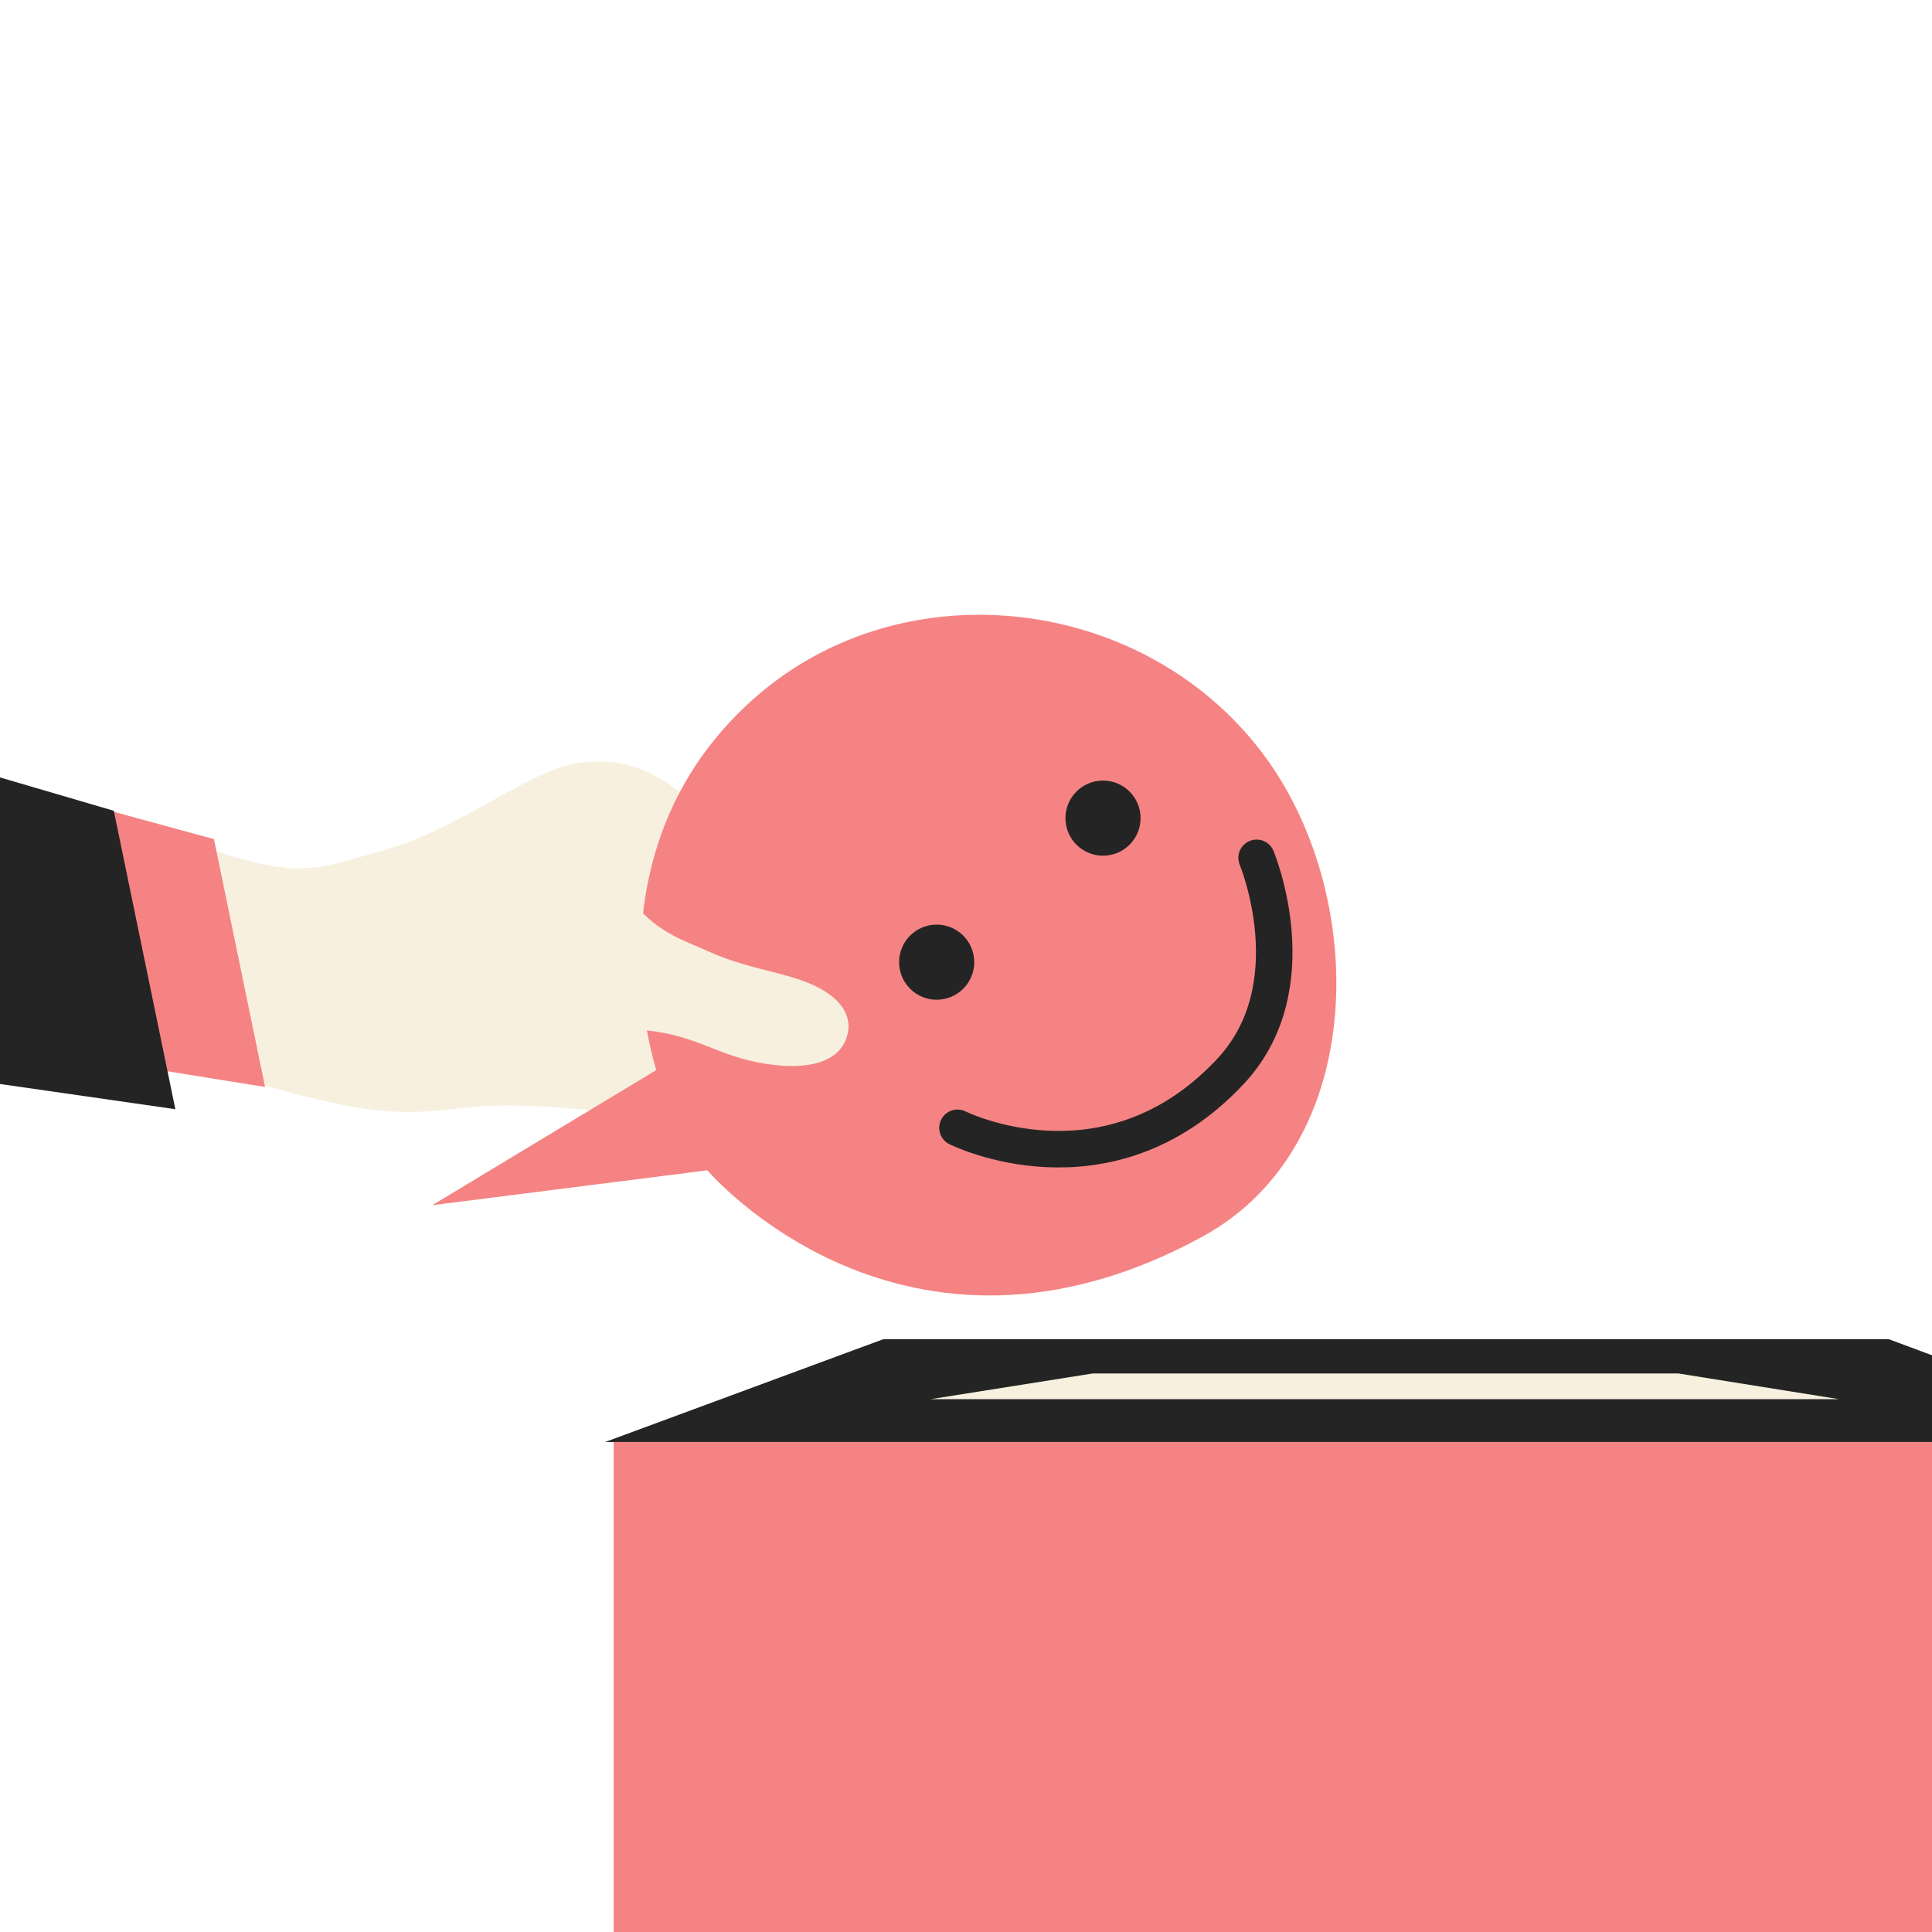
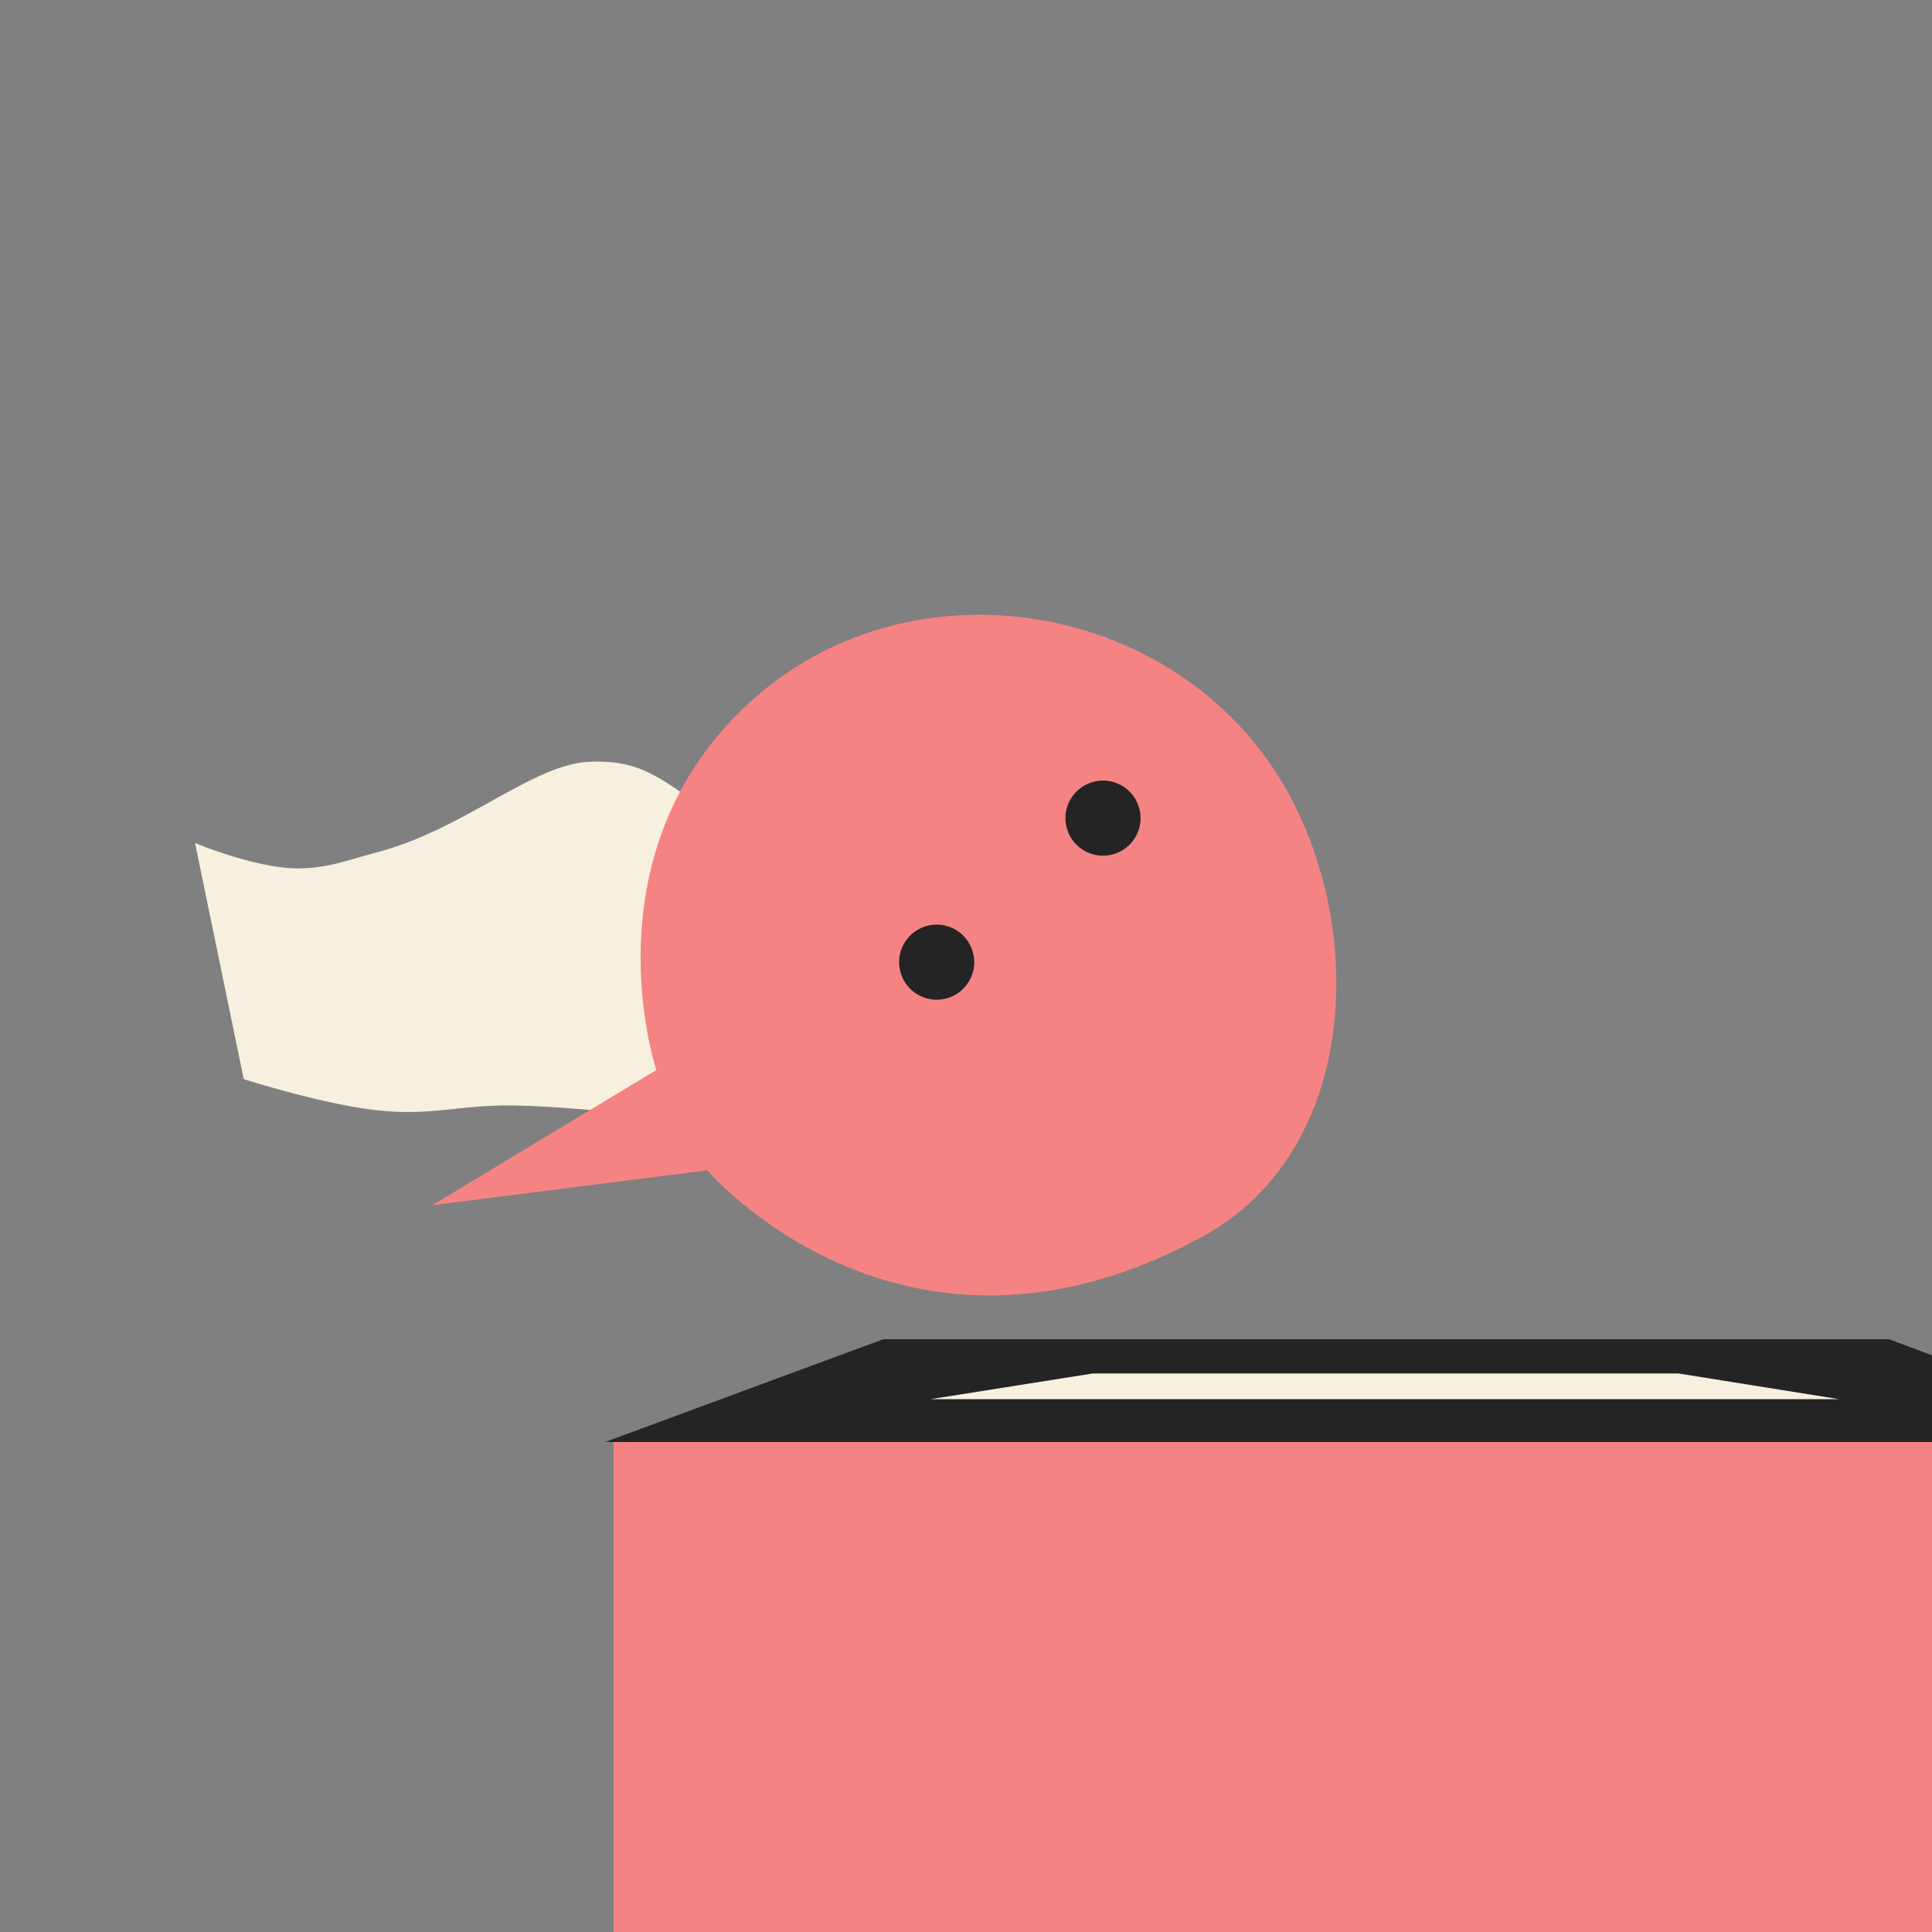
<svg xmlns="http://www.w3.org/2000/svg" width="300" height="300" viewBox="0 0 300 300" fill="none">
  <rect x="0" y="0" width="300" height="300" fill="#808080" stroke="none" />
  <g clip-path="url(#clip0_4516:2489)">
-     <rect x="-48" width="490" height="320" fill="white" />
    <path d="M95.289 223.914H336.108V305.395H95.289V223.914Z" fill="#F68383" />
    <path d="M293.301 207.949H137.163L93.961 223.915H336.11L293.301 207.949Z" fill="#242424" />
    <path d="M260.619 213.27H169.681L144.52 217.261H285.552L260.619 213.27Z" fill="#F7F0DF" />
    <path d="M46.485 134.845C39.976 134.959 30.287 130.905 30.287 130.905L37.846 167.564C37.846 167.564 51.087 171.84 59.882 172.533C67.484 173.131 71.763 171.572 79.388 171.654C89.249 171.759 104.552 173.744 104.552 173.744L132.881 165.504C132.881 165.504 137.682 166.912 137.753 161.852C137.842 155.464 130.53 141.669 125.296 135.137C121.25 130.09 116.134 129.308 111.182 126.467C103.234 121.908 100.616 117.857 91.463 118.29C82.616 118.709 71.98 128.867 58.387 132.39C53.793 133.581 51.23 134.761 46.485 134.845Z" fill="#F7F0DF" />
-     <path d="M33.224 130.302L16.832 125.824L25.16 166.212L41.16 168.786L33.224 130.302Z" fill="#F68383" />
-     <path d="M17.674 125.899L-37 109.875L-25.71 164.624L27.229 172.237L17.674 125.899Z" fill="#242424" />
    <path d="M101.914 166.156L67.115 187.146L109.84 181.727C109.84 181.727 140.182 217.466 186.74 192.01C212.387 177.986 212.497 139.878 196.785 117.971C178.498 92.475 140.44 87.677 116.998 108.532C90.507 132.1 101.914 166.156 101.914 166.156Z" fill="#F68383" />
-     <path d="M148.679 175.126C148.679 175.126 171.93 186.793 191.05 166.389C203.457 153.148 195.126 133.205 195.126 133.205" stroke="#242424" stroke-width="5.671" stroke-linecap="round" />
    <circle cx="145.446" cy="149.406" r="5.833" transform="rotate(-11.652 145.446 149.406)" fill="#242424" />
    <circle cx="171.274" cy="127.039" r="5.833" transform="rotate(-11.652 171.274 127.039)" fill="#242424" />
-     <path d="M101.989 143.666C98.166 140.896 93.927 134.657 93.927 134.657L87.258 159.277C87.258 159.277 96.305 159.319 102.008 160.206C109.433 161.361 112.33 164.53 120.534 165.402C125.23 165.902 130.541 165.153 131.611 160.554C132.171 158.15 131.017 156.137 129.066 154.626C124.341 150.968 117.511 151.151 109.846 147.671C106.71 146.247 104.778 145.686 101.989 143.666Z" fill="#F7F0DF" />
  </g>
  <defs>
    <clipPath id="clip0_4516:2489">
      <rect width="300" height="300" fill="white" />
    </clipPath>
  </defs>
</svg>